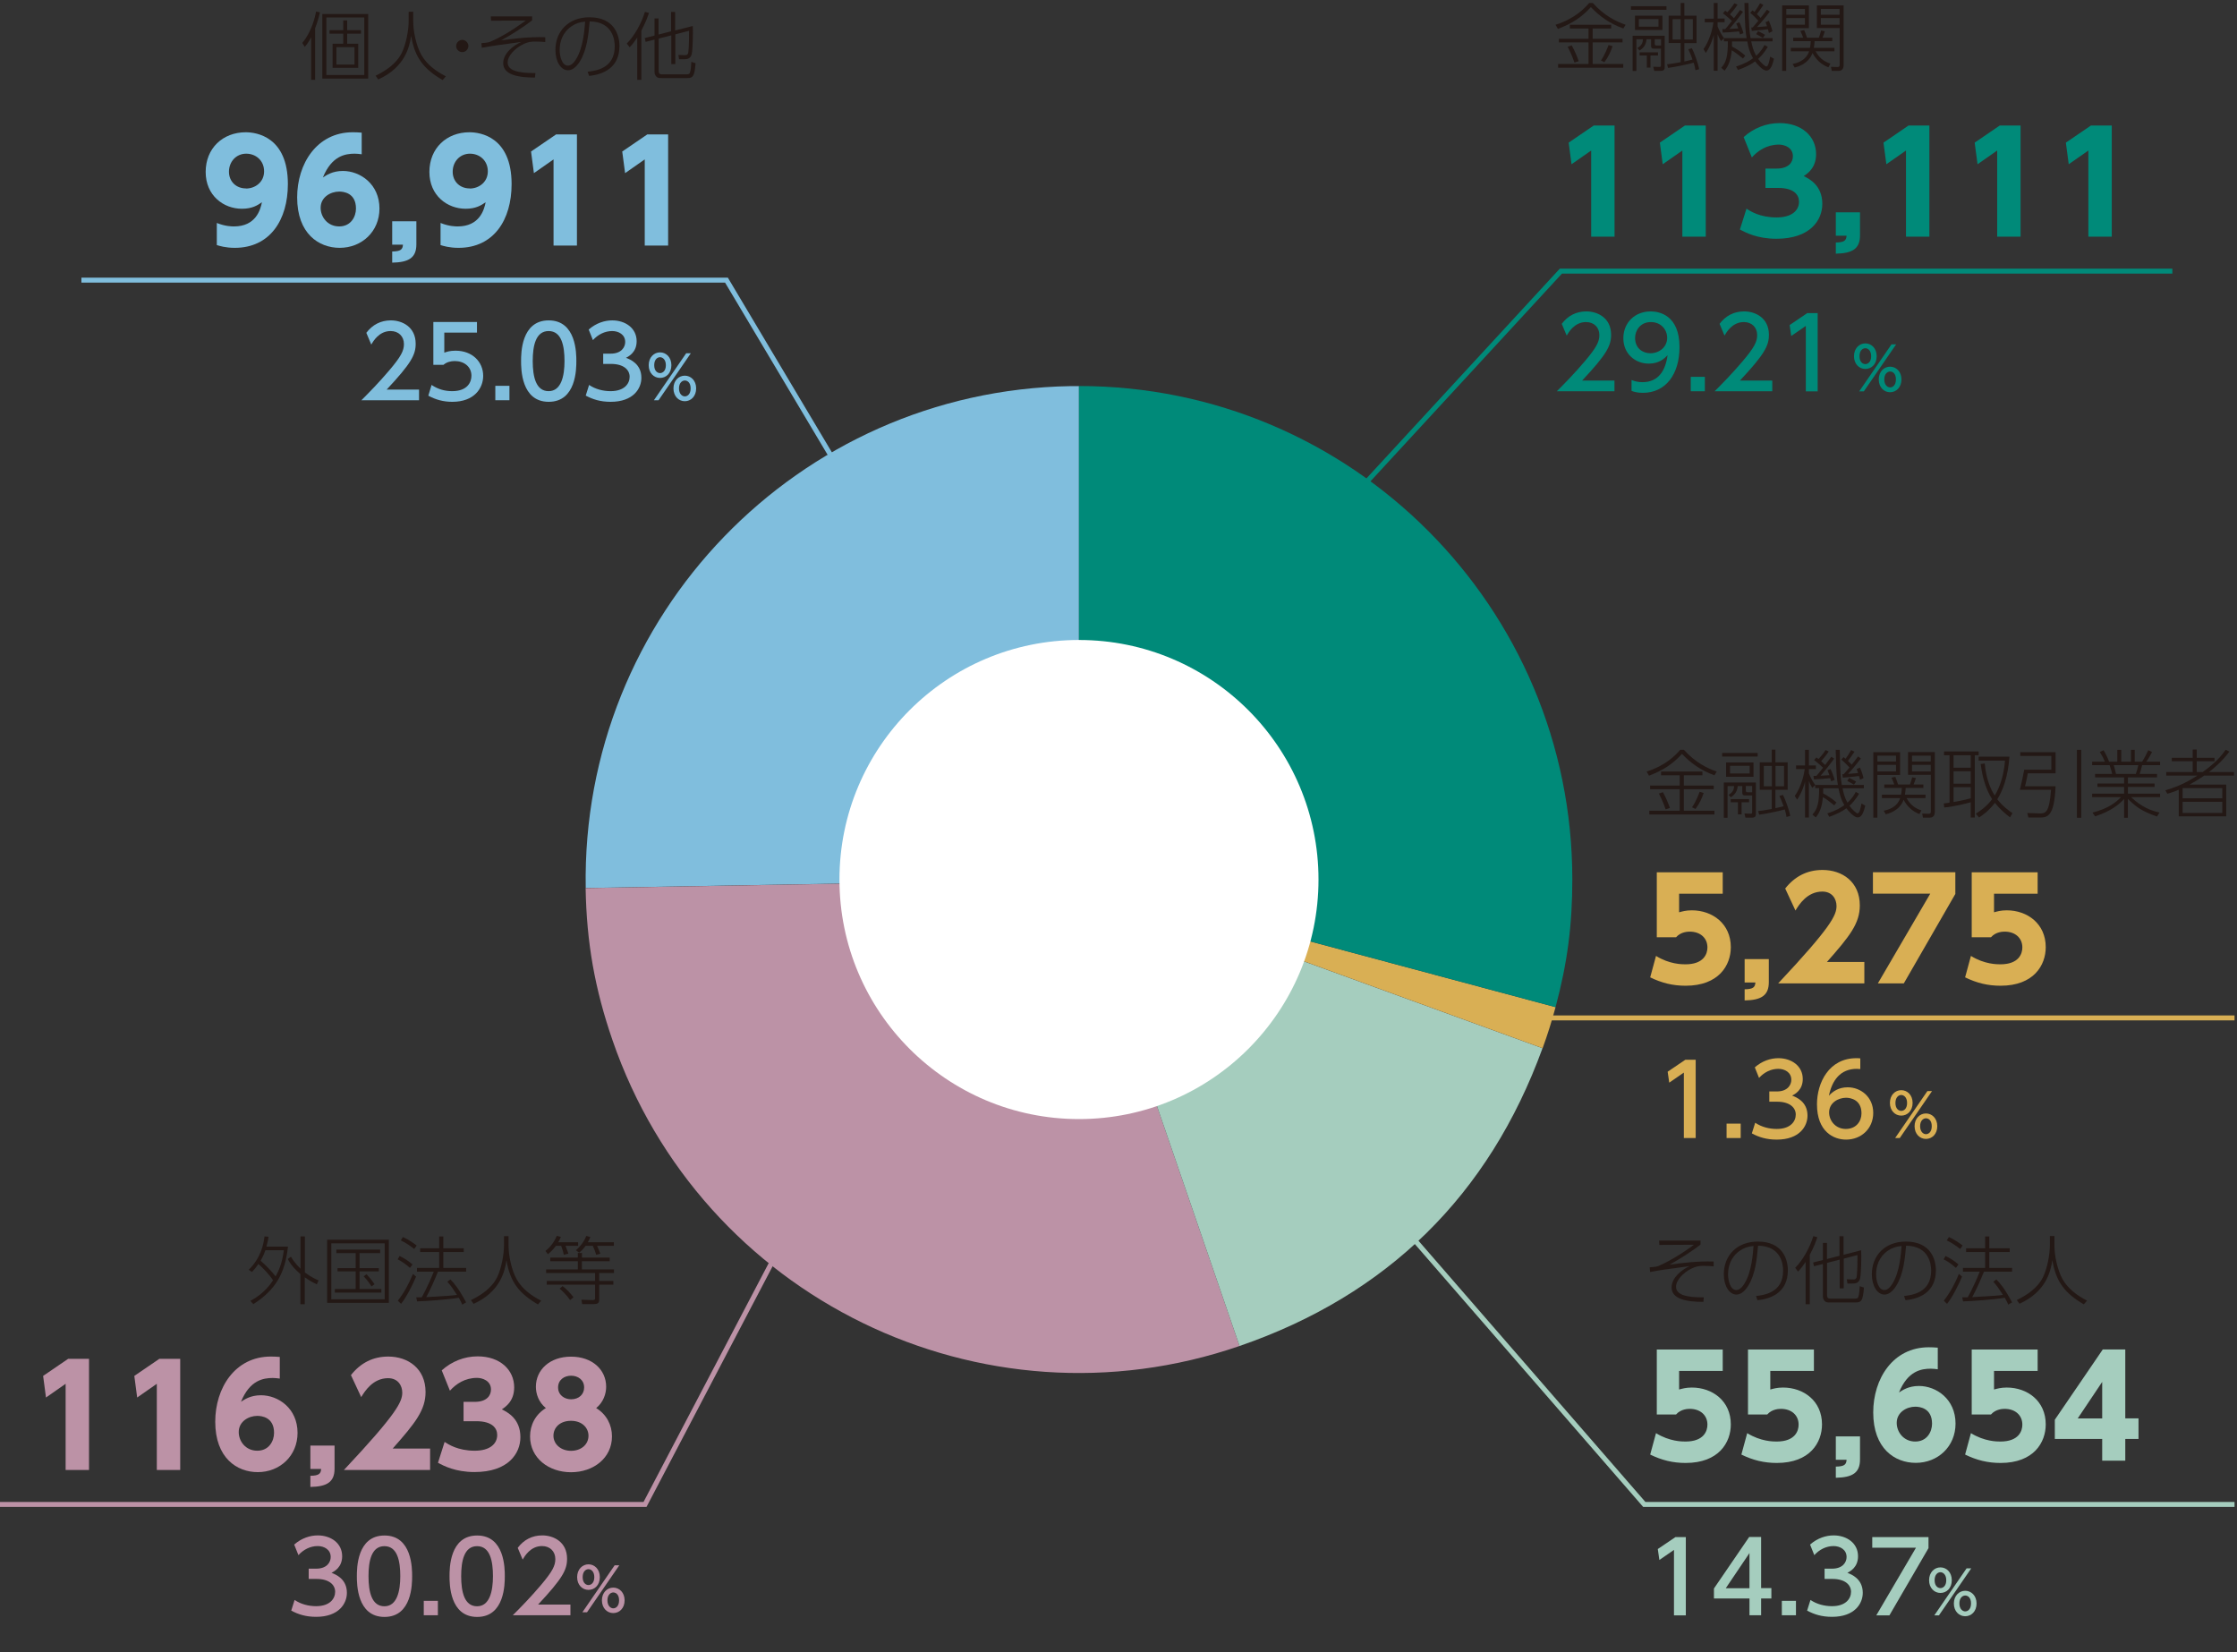
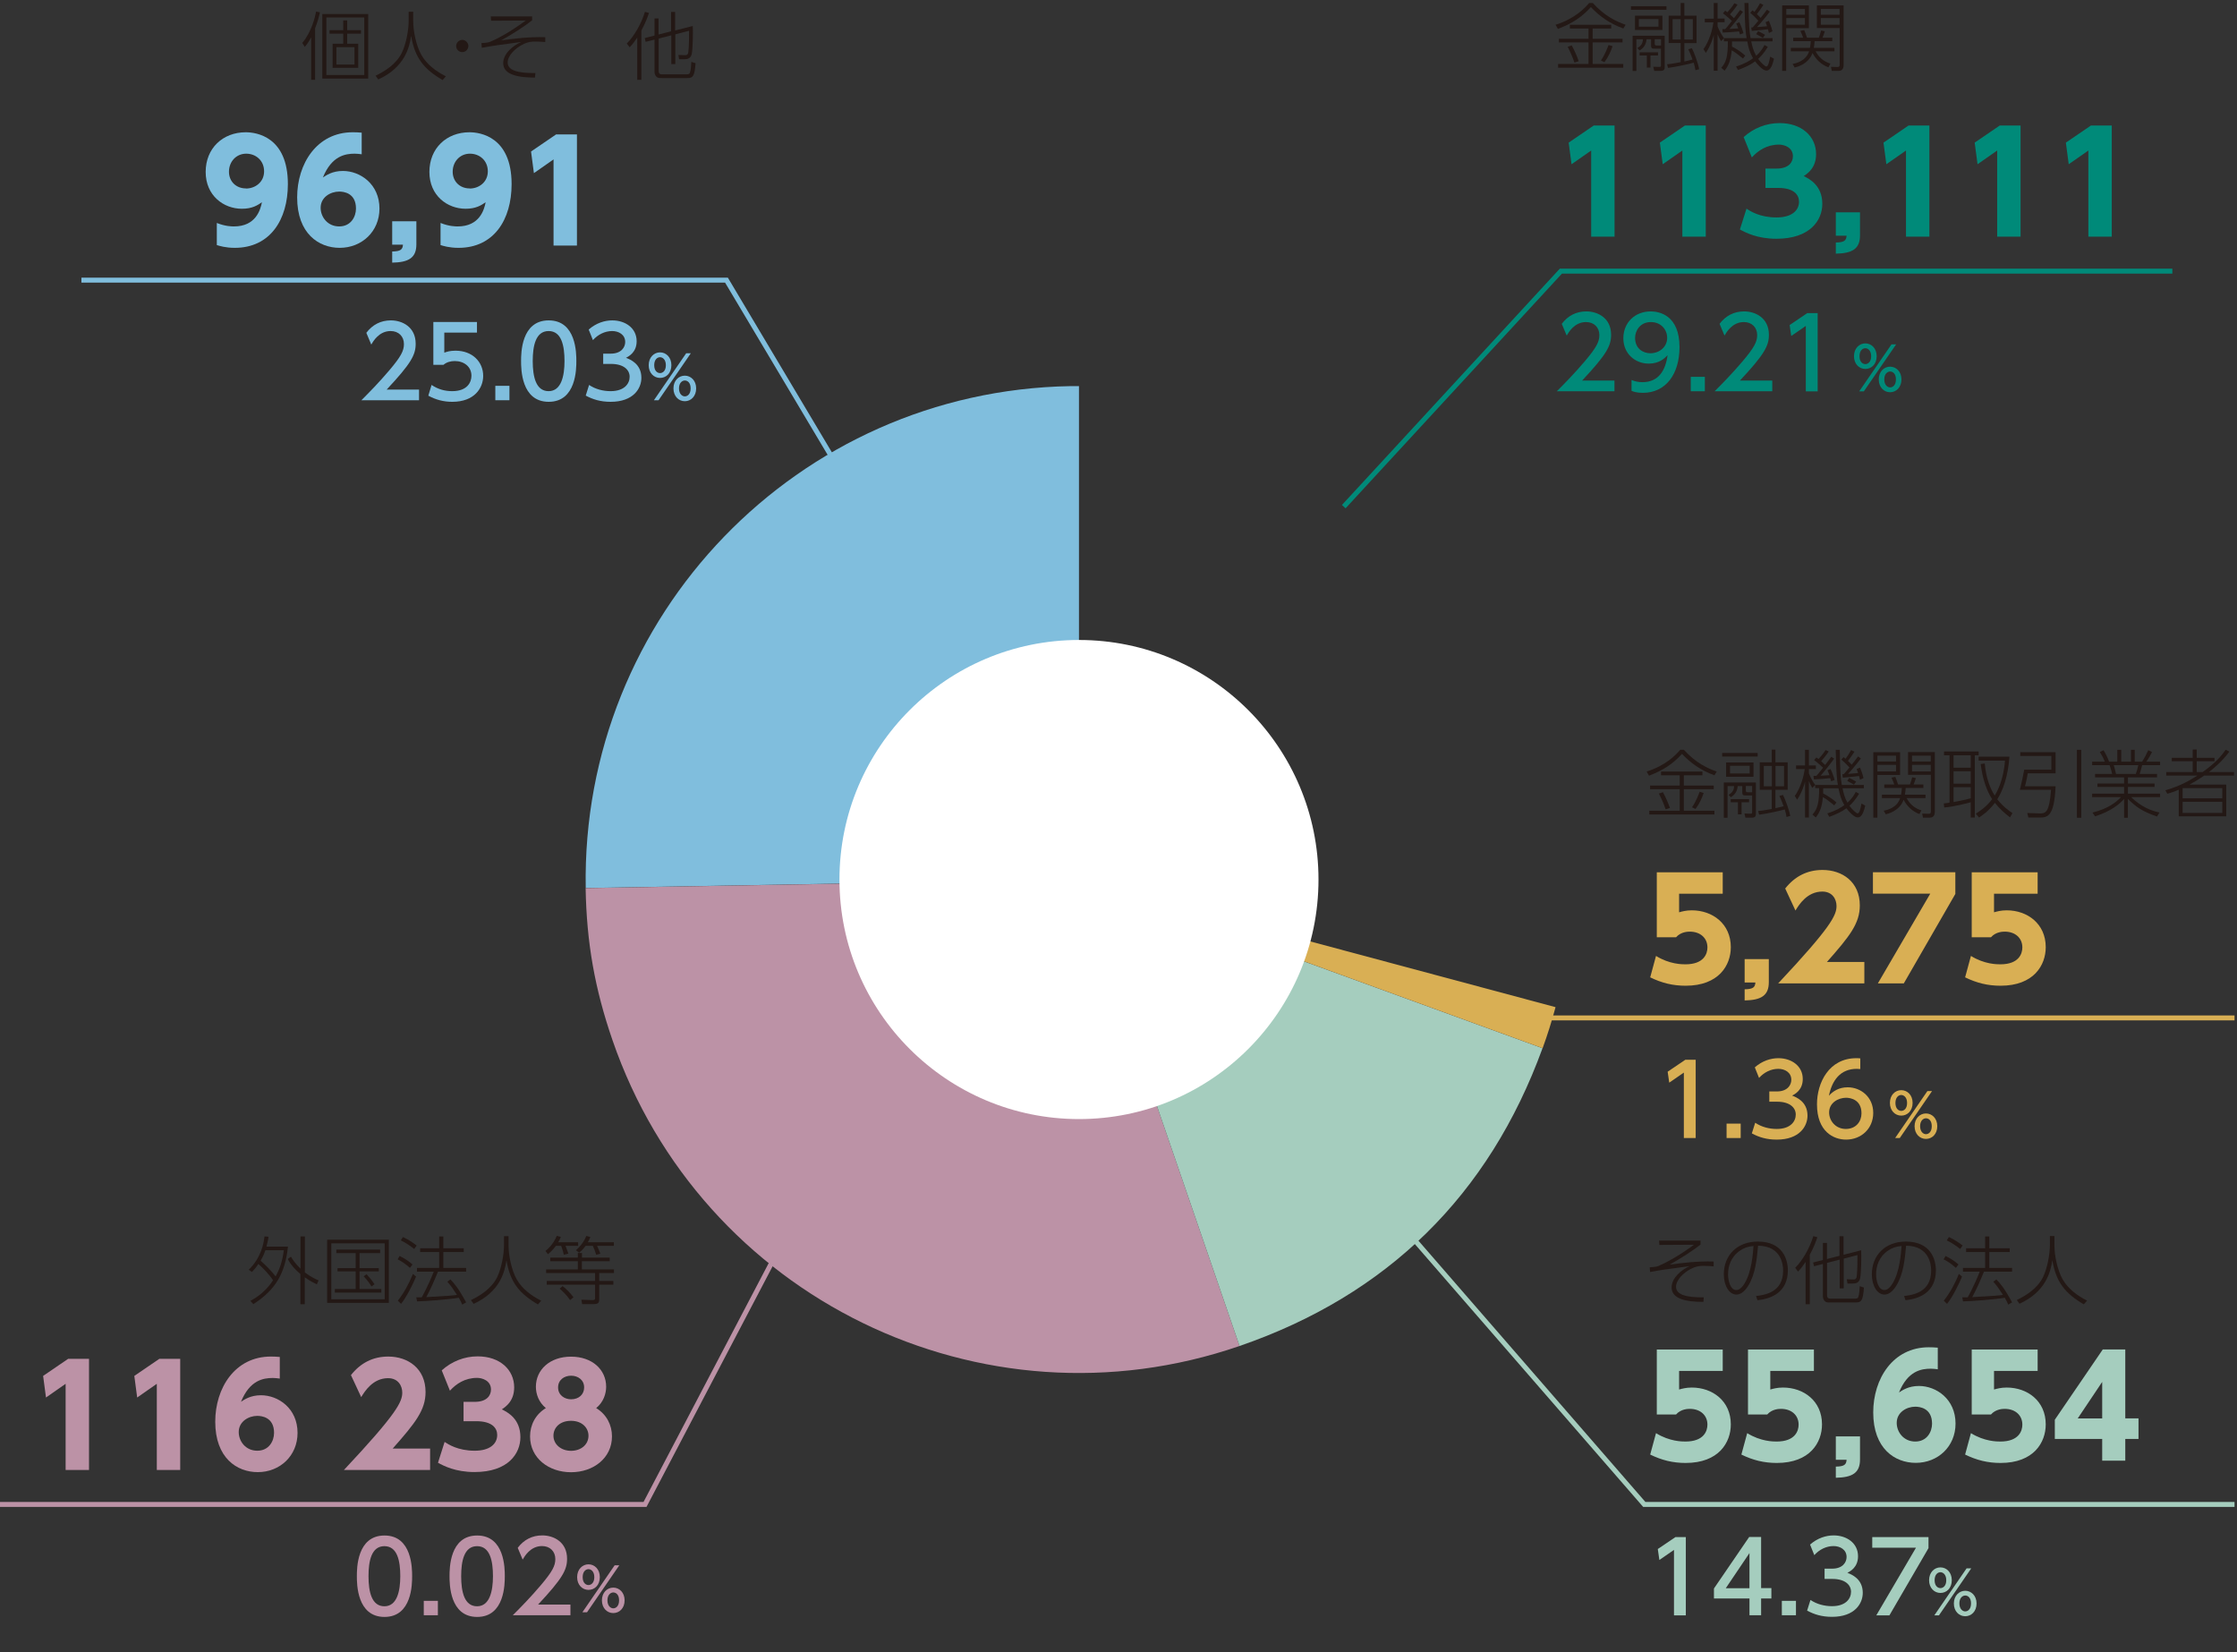
<svg xmlns="http://www.w3.org/2000/svg" id="_レイヤー_2" data-name="レイヤー 2" viewBox="0 0 226.67 167.39">
  <rect x="0" y="0" width="226.67" height="167.39" fill="#333333" stroke="none" />
  <defs>
    <style>
      .cls-1 {
        fill: #80bedd;
      }

      .cls-1, .cls-2, .cls-3, .cls-4, .cls-5, .cls-6, .cls-7 {
        stroke-width: 0px;
      }

      .cls-2 {
        fill: #231815;
      }

      .cls-3 {
        fill: #d9af54;
      }

      .cls-4 {
        fill: #bc92a6;
      }

      .cls-5 {
        fill: #a5cdbe;
      }

      .cls-6 {
        fill: #fff;
      }

      .cls-7 {
        fill: #008a79;
      }

      .cls-8 {
        stroke: #008a79;
      }

      .cls-8, .cls-9, .cls-10, .cls-11, .cls-12 {
        fill: none;
        stroke-miterlimit: 10;
        stroke-width: .5px;
      }

      .cls-9 {
        stroke: #d9af54;
      }

      .cls-10 {
        stroke: #80bedd;
      }

      .cls-11 {
        stroke: #a5cdbe;
      }

      .cls-12 {
        stroke: #bc92a6;
      }
    </style>
  </defs>
  <g id="_レイヤー_1-2" data-name="レイヤー 1">
    <g>
      <g>
        <path class="cls-1" d="M109.33,89.1l-49.98.87c-.48-27.6,21.5-50.37,49.11-50.85.03,0,.84,0,.87,0v49.99Z" />
        <path class="cls-4" d="M109.33,89.1l16.27,47.27c-26.1,8.99-54.55-4.89-63.54-30.99-1.8-5.22-2.62-9.88-2.72-15.4l49.98-.87Z" />
        <path class="cls-5" d="M109.33,89.1l46.97,17.1c-5.42,14.89-15.72,25.01-30.7,30.17l-16.27-47.27Z" />
        <path class="cls-3" d="M109.33,89.1l48.29,12.94c-.39,1.44-.8,2.76-1.31,4.16l-46.97-17.1Z" />
-         <path class="cls-7" d="M109.33,89.1v-49.99c27.61,0,49.99,22.38,49.99,49.99,0,4.64-.5,8.46-1.7,12.94l-48.29-12.94Z" />
      </g>
      <g>
        <path class="cls-1" d="M21.97,22.59c.87.35,1.54.35,1.74.35,2.2,0,2.68-1.67,2.83-2.45-.45.31-.98.66-2.03.66-1.85,0-3.67-1.33-3.67-3.73s1.74-4.02,4.06-4.02c1.08,0,4.27.45,4.27,5.25,0,3.63-1.81,6.46-5.38,6.46-.94,0-1.56-.2-1.82-.28v-2.24ZM24.93,19.1c.92,0,1.83-.64,1.83-1.74s-.84-1.79-1.81-1.79c-1.02,0-1.75.81-1.75,1.83,0,.97.71,1.69,1.72,1.69Z" />
        <path class="cls-1" d="M36.64,15.63c-.25-.03-.42-.06-.7-.06-.94,0-2.33.21-3.22,2.41.32-.21.95-.66,2.02-.66,1.76,0,3.71,1.33,3.71,3.81,0,2.33-1.79,3.98-4.03,3.98-2.12,0-4.31-1.44-4.31-5.11,0-3.4,1.99-6.6,5.63-6.6.25,0,.6.01.91.04v2.19ZM34.37,19.41c-.88,0-1.88.57-1.88,1.64,0,.92.69,1.89,1.88,1.89s1.7-.99,1.7-1.81c0-1.6-1.27-1.72-1.7-1.72Z" />
        <path class="cls-1" d="M42.19,22.42v2.34c0,1.36-.78,1.82-2.45,1.85v-1.13c.88-.01,1.06-.22,1.09-.69h-1.09v-2.37h2.45Z" />
        <path class="cls-1" d="M44.64,22.59c.87.35,1.54.35,1.74.35,2.2,0,2.68-1.67,2.83-2.45-.45.31-.98.66-2.03.66-1.85,0-3.67-1.33-3.67-3.73s1.74-4.02,4.06-4.02c1.08,0,4.27.45,4.27,5.25,0,3.63-1.81,6.46-5.38,6.46-.94,0-1.56-.2-1.82-.28v-2.24ZM47.6,19.1c.92,0,1.83-.64,1.83-1.74s-.84-1.79-1.81-1.79c-1.02,0-1.75.81-1.75,1.83,0,.97.71,1.69,1.72,1.69Z" />
        <path class="cls-1" d="M56.36,13.62h2.1v11.26h-2.37v-8.73l-1.99,1.39-.29-2.19,2.55-1.74Z" />
-         <path class="cls-1" d="M65.6,13.62h2.1v11.26h-2.37v-8.73l-1.99,1.39-.29-2.19,2.55-1.74Z" />
      </g>
      <g>
        <path class="cls-1" d="M42.46,39.47v1.08h-5.84c.87-.87,1.79-1.81,2.81-3.01,1.21-1.42,1.5-2.01,1.5-2.68,0-.78-.54-1.32-1.35-1.32-1.18,0-1.77,1.05-1.96,1.37l-.5-1.19c.62-.82,1.46-1.26,2.49-1.26,1.13,0,2.51.65,2.51,2.37,0,1.13-.47,2-2.94,4.64h3.28Z" />
        <path class="cls-1" d="M48.33,33.7h-3.31v2.03c.25-.09.57-.2,1.14-.2,1.7,0,2.8,1.13,2.8,2.55,0,1.25-.9,2.63-3.13,2.63-.88,0-1.65-.2-2.43-.62l.33-1.09c.64.43,1.32.63,2.09.63,1.53,0,1.95-.9,1.95-1.56,0-.93-.76-1.49-1.69-1.49-.41,0-.83.11-1.14.38h-1.03v-4.34h4.42v1.08Z" />
        <path class="cls-1" d="M51.62,39.09v1.46h-1.43v-1.46h1.43Z" />
        <path class="cls-1" d="M52.8,36.58c0-.77,0-4.12,2.8-4.12s2.8,3.36,2.8,4.12,0,4.13-2.8,4.13-2.8-3.36-2.8-4.13ZM57.2,36.58c0-1.53-.29-3.04-1.61-3.04s-1.61,1.52-1.61,3.04c0,1.61.33,3.05,1.61,3.05s1.61-1.54,1.61-3.05Z" />
        <path class="cls-1" d="M59.69,39c.64.43,1.41.63,2.18.63,1.42,0,1.93-.78,1.93-1.46s-.58-1.3-1.89-1.3h-.79v-1.04h.76c1.08,0,1.47-.65,1.47-1.18,0-.76-.67-1.11-1.32-1.11-.75,0-1.45.36-1.95.92l-.43-1.07c.76-.67,1.63-.93,2.39-.93,1.31,0,2.47.77,2.47,2.11,0,1.12-.79,1.53-1.08,1.68.41.16,1.56.6,1.56,2.03,0,1.07-.8,2.43-3.12,2.43-1.04,0-1.81-.25-2.52-.63l.34-1.08Z" />
      </g>
      <path class="cls-1" d="M66.88,35.7c.61,0,1.15.49,1.15,1.3s-.53,1.29-1.15,1.29-1.15-.5-1.15-1.29.53-1.3,1.15-1.3ZM69.53,35.79h.47l-3.27,4.76h-.47l3.27-4.76ZM66.88,37.8c.25,0,.59-.2.59-.8s-.35-.81-.59-.81c-.26,0-.59.22-.59.81s.33.8.59.8ZM69.39,38.06c.61,0,1.15.49,1.15,1.29s-.53,1.3-1.15,1.3-1.15-.5-1.15-1.3.54-1.29,1.15-1.29ZM69.39,40.16c.25,0,.59-.2.59-.81s-.34-.8-.59-.8-.59.22-.59.8.34.81.59.81Z" />
      <g>
        <path class="cls-2" d="M31.94,8.09h-.41V3.78c-.27.51-.44.72-.65.97l-.25-.4c.97-1.16,1.3-2.67,1.4-3.18l.39.08c-.14.61-.25.98-.49,1.61v5.22ZM37.31,7.96h-4.65V1.42h4.65v6.54ZM36.91,1.77h-3.84v5.83h3.84V1.77ZM35.18,3.06h1.4v.35h-1.4v1.02h1.12v2.44h-2.6v-2.44h1.08v-1.02h-1.39v-.35h1.39v-.99h.4v.99ZM35.92,4.78h-1.83v1.76h1.83v-1.76Z" />
        <path class="cls-2" d="M41.87,1.2v.92c0,1.05.3,2.51.83,3.45.56.98,1.5,1.67,2.48,2.16l-.33.38c-1.86-1.09-2.82-2.22-3.19-4.48-.17,1.19-.67,3.21-3.33,4.42l-.27-.38c.91-.44,2.09-1.16,2.66-2.33.44-.91.69-2.32.69-3.22v-.93h.46Z" />
        <path class="cls-2" d="M47.46,4.66c0,.33-.27.62-.62.62s-.62-.28-.62-.62.3-.62.62-.62.62.28.62.62Z" />
        <path class="cls-2" d="M53.92,1.65v.41c-.74.59-2.09,1.46-3.14,2.03,1.28-.18,2.86-.37,4.47-.32v.49c-.24-.02-.59-.05-1.01-.05-.3,0-.72,0-1.34.33-.67.35-1.46,1.08-1.46,1.79,0,.8,1.01,1.09,2.81,1.07l-.04.46c-1.73,0-3.22-.29-3.22-1.46,0-.98,1-1.79,1.83-2.15-2.55.34-2.83.38-4,.59l-.04-.47c.68-.05.78-.09.94-.16.74-.31,1.99-.98,3.55-2.13l-3.51.02-.03-.44h4.21Z" />
-         <path class="cls-2" d="M59.53,7.27c.86-.1,2.76-.34,2.76-2.58,0-.51-.13-2.5-2.54-2.52-.12,1.31-.26,2.89-1.01,4.08-.41.65-.83.87-1.18.87-.73,0-1.28-.89-1.28-2.05,0-1.92,1.34-3.32,3.45-3.32,2.52,0,3.04,1.82,3.04,2.91,0,2.22-1.66,2.89-3.08,3.03l-.15-.44ZM57.9,2.67c-.92.64-1.19,1.58-1.19,2.4,0,.62.23,1.58.83,1.58.24,0,.51-.14.83-.65.74-1.19.86-3.04.92-3.81-.53.04-.96.18-1.39.48Z" />
        <path class="cls-2" d="M64.99,8.09h-.42V3.81c-.18.27-.46.67-.77.98l-.29-.38c.72-.71,1.46-1.96,1.84-3.21l.41.11c-.13.39-.34.98-.77,1.78v4.99ZM68,3.19v-1.98h.41v1.88l1.79-.46c.03.61,0,2.42-.11,2.85-.08.33-.28.52-.72.52h-.56l-.07-.43.68.02c.08,0,.27,0,.32-.26.01-.07.1-.79.08-2.21l-1.39.36v3.01h-.41v-2.91l-1.28.33v3.26c0,.14,0,.36.32.36h2.51c.13,0,.28,0,.34-.17.1-.26.13-.79.14-1.09l.43.13c-.1,1.28-.24,1.51-.82,1.51h-2.61c-.26,0-.42,0-.56-.16-.07-.08-.17-.25-.17-.46v-3.28l-.9.23-.09-.38.99-.26v-1.73h.41v1.63l1.28-.33Z" />
      </g>
      <polyline class="cls-10" points="8.25 28.38 73.61 28.38 85.92 49.05" />
      <g>
        <path class="cls-7" d="M161.5,12.72h2.1v11.26h-2.37v-8.73l-1.99,1.39-.29-2.19,2.55-1.74Z" />
        <path class="cls-7" d="M170.74,12.72h2.1v11.26h-2.37v-8.73l-1.99,1.39-.29-2.19,2.55-1.74Z" />
        <path class="cls-7" d="M176.98,21.15c.34.22,1.32.88,3.03.88,1.49,0,2.28-.66,2.28-1.6,0-.67-.49-1.39-2.11-1.39h-1.29v-1.96h1.13c1.22,0,1.65-.64,1.65-1.25,0-.92-.91-1.18-1.41-1.18-1.22,0-2.12.6-2.75,1.3l-.83-2.06c.99-.9,2.28-1.42,3.64-1.42,2.27,0,3.7,1.37,3.7,3.14,0,1.39-.85,1.96-1.25,2.23.62.31,1.88.97,1.88,2.82,0,1.64-1.22,3.53-4.65,3.53-1.93,0-3.11-.62-3.7-.94l.67-2.12Z" />
        <path class="cls-7" d="M188.47,21.51v2.34c0,1.36-.78,1.82-2.45,1.85v-1.13c.88-.01,1.06-.22,1.09-.69h-1.09v-2.37h2.45Z" />
        <path class="cls-7" d="M193.4,12.72h2.1v11.26h-2.37v-8.73l-1.99,1.39-.29-2.19,2.55-1.74Z" />
        <path class="cls-7" d="M202.64,12.72h2.1v11.26h-2.37v-8.73l-1.99,1.39-.29-2.19,2.55-1.74Z" />
        <path class="cls-7" d="M211.88,12.72h2.1v11.26h-2.37v-8.73l-1.99,1.39-.29-2.19,2.55-1.74Z" />
      </g>
      <g>
        <path class="cls-7" d="M163.59,38.56v1.08h-5.84c.87-.87,1.79-1.81,2.81-3.01,1.21-1.42,1.5-2.01,1.5-2.68,0-.78-.54-1.32-1.35-1.32-1.18,0-1.77,1.05-1.96,1.37l-.5-1.19c.62-.82,1.46-1.26,2.49-1.26,1.13,0,2.51.65,2.51,2.37,0,1.13-.47,2-2.94,4.64h3.28Z" />
        <path class="cls-7" d="M165.32,38.5c.36.15.72.22,1.11.22,1.63,0,2.34-1.2,2.54-2.73-.28.29-.82.85-1.9.85-1.37,0-2.58-.99-2.58-2.57s1.17-2.72,2.77-2.72c.87,0,2.92.38,2.92,3.62,0,2.72-1.38,4.63-3.71,4.63-.64,0-.98-.13-1.15-.2v-1.1ZM167.24,35.79c.88,0,1.69-.62,1.69-1.56,0-.85-.64-1.6-1.65-1.6-1.11,0-1.6.9-1.6,1.6,0,1.08.79,1.56,1.56,1.56Z" />
        <path class="cls-7" d="M172.75,38.18v1.46h-1.43v-1.46h1.43Z" />
        <path class="cls-7" d="M179.58,38.56v1.08h-5.84c.87-.87,1.79-1.81,2.81-3.01,1.21-1.42,1.5-2.01,1.5-2.68,0-.78-.54-1.32-1.35-1.32-1.18,0-1.77,1.05-1.96,1.37l-.5-1.19c.62-.82,1.46-1.26,2.49-1.26,1.13,0,2.51.65,2.51,2.37,0,1.13-.47,2-2.94,4.64h3.28Z" />
        <path class="cls-7" d="M183.13,31.72h1.05v7.93h-1.2v-6.63l-1.48,1.02-.16-1.11,1.79-1.21Z" />
      </g>
      <path class="cls-7" d="M189.01,34.79c.61,0,1.15.49,1.15,1.3s-.53,1.29-1.15,1.29-1.15-.5-1.15-1.29.53-1.3,1.15-1.3ZM191.66,34.89h.47l-3.27,4.76h-.47l3.27-4.76ZM189.01,36.89c.25,0,.59-.2.59-.8s-.35-.81-.59-.81c-.26,0-.59.22-.59.81s.33.8.59.8ZM191.52,37.15c.61,0,1.15.49,1.15,1.29s-.53,1.3-1.15,1.3-1.15-.5-1.15-1.3.54-1.29,1.15-1.29ZM191.52,39.25c.25,0,.59-.2.59-.81s-.34-.8-.59-.8-.59.22-.59.8.34.81.59.81Z" />
      <g>
        <path class="cls-2" d="M157.62,2.51c1.97-.62,2.97-1.7,3.41-2.21h.36c1.19,1.32,2.39,1.88,3.33,2.21l-.23.38c-1.48-.54-2.47-1.31-3.29-2.17-.95,1.05-1.93,1.67-3.34,2.21l-.24-.42ZM160.96,3.93v-1.04h-1.89v-.38h4.19v.38h-1.88v1.04h3.03v.37h-3.03v2.18h3.1v.38h-6.6v-.38h3.08v-2.18h-3v-.37h3ZM159.53,6.33c-.17-.51-.34-.91-.68-1.59l.41-.14c.32.59.51,1.03.71,1.6l-.44.14ZM162.22,6.13c.41-.6.66-1.28.77-1.57l.41.12c-.17.5-.42,1.08-.83,1.62l-.35-.17Z" />
        <path class="cls-2" d="M168.86.63v.36h-3.6v-.36h3.6ZM168.68,3.62v3.16c0,.15,0,.4-.38.4h-.68l-.1-.42.64.02c.13,0,.14-.08.14-.17v-1.68h-.68c-.19,0-.32-.02-.32-.31v-.64h-.46c-.05.54-.29.88-.7,1.13l-.23-.24c.41-.23.56-.53.56-.89h-.66v3.21h-.38v-3.57h3.24ZM168.45,1.59v1.45h-2.78v-1.45h2.78ZM168.05,1.93h-1.99v.77h1.99v-.77ZM168.01,5.62h-.77v1.23h-.37v-1.23h-.73v-.32h1.86v.32ZM168.31,3.97h-.64v.44c0,.1,0,.2.2.2h.44v-.64ZM171.44,4.89c.23.45.62,1.49.73,2.12l-.38.1c-.03-.2-.05-.36-.17-.76-.5.14-1.7.41-2.6.53l-.1-.37c.27-.02.49-.04,1.38-.21v-1.94h-1.22V1.59h1.22V.3h.37v1.29h1.24v2.78h-1.24v1.86c.23-.05.59-.13.83-.2-.2-.55-.32-.82-.43-1.04l.36-.1ZM170.3,1.94h-.82v2.06h.82V1.94ZM171.53,1.94h-.86v2.06h.86V1.94Z" />
        <path class="cls-2" d="M176.6,5.92c-.43-.35-.77-.62-1.13-.82-.09,1.13-.41,1.67-.72,2.06l-.34-.29c.52-.56.67-1.22.67-2.68h-.4v-.32l-.29.3c-.2-.32-.26-.46-.35-.71v3.71h-.39v-3.63c-.06.23-.28,1.04-.8,1.82l-.24-.38c.33-.45.83-1.43,1.01-2.72h-.88v-.37h.91V.3h.39v1.58h.71v.37h-.71v.43c.19.47.44.92.65,1.18h2.29c-.1-.57-.17-1.13-.22-3.56h.41c.04,2.36.09,2.91.21,3.56h2.23v.33h-2.16c.1.5.21.95.5,1.46.51-.45.74-.89.84-1.09l.34.19c-.38.62-.69.95-.98,1.22.33.45.72.77.83.77.2,0,.3-.55.39-1l.38.21c-.21.95-.47,1.2-.77,1.2-.34,0-.88-.58-1.14-.93-.44.33-.95.58-1.73.87l-.2-.35c.92-.29,1.4-.6,1.72-.84-.35-.61-.47-1.08-.58-1.7h-1.55c0,.22,0,.33,0,.52.26.12.92.51,1.34.92l-.23.3ZM176.24,2.25c.15.28.35.83.42,1.11l-.35.13c-.06-.2-.07-.23-.1-.31-.71.07-.95.09-1.65.12l-.04-.35c.15,0,.2,0,.29,0,.15-.17.28-.32.68-.83-.13-.12-.56-.52-.91-.77l.23-.27c.1.07.11.08.22.16.13-.14.5-.56.71-.91l.32.14c-.22.35-.6.81-.77.99.25.23.33.3.41.38.1-.14.53-.71.62-.83l.29.19c-.33.47-1.1,1.43-1.37,1.73.08,0,.8-.05.89-.05-.11-.29-.14-.38-.2-.5l.32-.13ZM179.24,2.11c.08.19.26.63.36,1.06l-.36.17c-.05-.22-.07-.27-.1-.38-.17.02-.82.11-1.64.17l-.05-.35c.08,0,.09,0,.14,0,.19-.2.48-.56.58-.68-.15-.17-.46-.5-.82-.8l.22-.25c.09.06.11.08.21.16.19-.26.38-.54.56-.88l.34.17c-.24.38-.56.8-.66.93.08.07.1.1.38.38.35-.43.46-.59.64-.83l.29.2c-.34.47-1.08,1.34-1.3,1.56.2-.01.29-.01,1.02-.08-.08-.22-.11-.3-.15-.41l.34-.14ZM178.63,3.84c-.12-.07-.49-.29-.68-.38l.19-.31c.41.21.46.23.71.38l-.22.3Z" />
        <path class="cls-2" d="M183.29.55v2.3h-2.3v4.33h-.41V.55h2.71ZM182.89.9h-1.89v.59h1.89v-.59ZM182.89,1.83h-1.89v.67h1.89v-.67ZM185.27,6.82c-.71-.26-1.27-.79-1.61-1.45-.41,1.13-1.56,1.41-1.81,1.47l-.21-.36c.3-.06,1.34-.27,1.67-1.28h-1.85v-.35h1.94c.04-.23.07-.44.08-.68h-1.78v-.35h1.01c-.05-.16-.15-.41-.28-.69l.39-.08c.04.11.2.5.28.77h1.2c.09-.23.14-.41.23-.73l.37.08c-.04.17-.13.42-.23.65h.99v.35h-1.79c-.01.24-.04.44-.08.68h2.09v.35h-1.91c.45.83,1.07,1.11,1.5,1.24l-.2.38ZM186.81.55v6.05c0,.24-.08.58-.51.58h-.69l-.08-.41.65.02c.2,0,.23-.08.23-.27v-3.68h-2.31V.55h2.73ZM186.4.9h-1.9v.59h1.9v-.59ZM186.4,1.83h-1.9v.67h1.9v-.67Z" />
      </g>
      <polyline class="cls-8" points="220.12 27.47 158.16 27.47 136.16 51.33" />
      <g>
        <path class="cls-3" d="M174.57,90.55h-4.43v1.88c.29-.08.69-.2,1.29-.2,2.09,0,3.95,1.36,3.95,3.73,0,1.83-1.21,3.91-4.58,3.91-1.3,0-2.42-.28-3.59-.85l.59-2.17c1.37.85,2.65.85,2.98.85,1.89,0,2.23-1.09,2.23-1.71,0-.97-.74-1.6-1.78-1.6-.17,0-.9,0-1.4.57h-1.95v-6.58h6.68v2.17Z" />
        <path class="cls-3" d="M179.23,97.17v2.34c0,1.36-.78,1.82-2.45,1.85v-1.13c.88-.01,1.06-.22,1.09-.69h-1.09v-2.37h2.45Z" />
        <path class="cls-3" d="M188.91,97.46v2.17h-8.73c5.38-5.73,5.91-6.91,5.91-7.84,0-.69-.42-1.46-1.44-1.46-1.54,0-2.37,1.34-2.72,1.92l-1.04-2.23c.97-1.23,2.23-1.88,3.78-1.88,2,0,3.78,1.2,3.78,3.59,0,1.83-1.02,3.12-3.33,5.73h3.78Z" />
        <path class="cls-3" d="M198.13,88.37v2.2l-5.22,9.06h-2.63l5.31-9.09h-5.81v-2.17h8.36Z" />
        <path class="cls-3" d="M206.48,90.55h-4.43v1.88c.29-.08.69-.2,1.29-.2,2.09,0,3.95,1.36,3.95,3.73,0,1.83-1.21,3.91-4.58,3.91-1.3,0-2.42-.28-3.59-.85l.59-2.17c1.37.85,2.65.85,2.98.85,1.89,0,2.23-1.09,2.23-1.71,0-.97-.74-1.6-1.78-1.6-.17,0-.9,0-1.4.57h-1.95v-6.58h6.68v2.17Z" />
      </g>
      <g>
        <path class="cls-3" d="M170.77,107.37h1.05v7.93h-1.2v-6.63l-1.48,1.02-.16-1.11,1.79-1.21Z" />
        <path class="cls-3" d="M176.38,113.84v1.46h-1.43v-1.46h1.43Z" />
        <path class="cls-3" d="M177.85,113.75c.64.43,1.41.63,2.18.63,1.42,0,1.93-.78,1.93-1.46s-.58-1.3-1.89-1.3h-.79v-1.04h.76c1.08,0,1.47-.65,1.47-1.18,0-.76-.67-1.11-1.32-1.11-.75,0-1.45.36-1.95.92l-.43-1.07c.76-.67,1.63-.93,2.39-.93,1.31,0,2.47.77,2.47,2.11,0,1.12-.79,1.53-1.08,1.68.41.16,1.56.6,1.56,2.03,0,1.07-.8,2.43-3.12,2.43-1.04,0-1.81-.25-2.52-.63l.34-1.08Z" />
        <path class="cls-3" d="M188.5,108.31c-.23,0-.25-.02-.35-.02-1.68,0-2.51,1.17-2.83,2.72.4-.44,1-.85,1.9-.85,1.33,0,2.59.98,2.59,2.59s-1.23,2.71-2.75,2.71c-1.27,0-2.95-.81-2.95-3.58,0-2.19,1.22-4.67,3.99-4.67.14,0,.23,0,.4.02v1.08ZM187.06,111.22c-.77,0-1.72.49-1.72,1.49,0,.83.65,1.67,1.69,1.67s1.59-.76,1.59-1.58c0-1.4-1.13-1.58-1.56-1.58Z" />
      </g>
      <path class="cls-3" d="M192.65,110.45c.61,0,1.15.49,1.15,1.29s-.53,1.29-1.15,1.29-1.15-.5-1.15-1.29.53-1.29,1.15-1.29ZM195.3,110.54h.47l-3.27,4.76h-.47l3.27-4.76ZM192.65,112.55c.25,0,.59-.2.59-.8s-.35-.81-.59-.81c-.26,0-.59.22-.59.81s.33.8.59.8ZM195.15,112.81c.61,0,1.15.49,1.15,1.29s-.53,1.29-1.15,1.29-1.15-.5-1.15-1.29.54-1.29,1.15-1.29ZM195.15,114.91c.25,0,.59-.2.59-.81s-.34-.8-.59-.8-.59.22-.59.8.34.81.59.81Z" />
      <g>
        <path class="cls-2" d="M166.85,78.17c1.97-.62,2.97-1.7,3.41-2.21h.36c1.19,1.32,2.39,1.88,3.33,2.21l-.23.38c-1.48-.54-2.47-1.31-3.29-2.17-.95,1.05-1.93,1.67-3.34,2.21l-.24-.42ZM170.2,79.59v-1.04h-1.89v-.38h4.19v.38h-1.88v1.04h3.03v.37h-3.03v2.18h3.1v.38h-6.6v-.38h3.08v-2.18h-3v-.37h3ZM168.77,81.99c-.17-.51-.34-.91-.68-1.59l.41-.14c.32.59.51,1.03.71,1.6l-.44.14ZM171.45,81.79c.41-.6.66-1.28.77-1.57l.41.12c-.17.5-.42,1.08-.83,1.62l-.35-.17Z" />
        <path class="cls-2" d="M178.1,76.29v.36h-3.6v-.36h3.6ZM177.92,79.28v3.16c0,.15,0,.4-.38.4h-.68l-.1-.42.64.02c.13,0,.14-.08.14-.17v-1.68h-.68c-.19,0-.32-.02-.32-.31v-.64h-.46c-.05.54-.29.88-.7,1.13l-.23-.24c.41-.23.56-.53.56-.89h-.66v3.21h-.38v-3.57h3.24ZM177.68,77.25v1.45h-2.78v-1.45h2.78ZM177.29,77.59h-1.99v.77h1.99v-.77ZM177.24,81.28h-.77v1.23h-.37v-1.23h-.73v-.32h1.86v.32ZM177.54,79.63h-.64v.44c0,.1,0,.2.2.2h.44v-.64ZM180.67,80.55c.23.45.62,1.49.73,2.12l-.38.1c-.03-.2-.05-.36-.17-.76-.5.14-1.7.41-2.6.53l-.1-.37c.27-.02.49-.04,1.38-.21v-1.94h-1.22v-2.78h1.22v-1.29h.37v1.29h1.24v2.78h-1.24v1.86c.23-.05.59-.13.83-.2-.2-.55-.32-.82-.43-1.04l.36-.1ZM179.54,77.6h-.82v2.06h.82v-2.06ZM180.77,77.6h-.86v2.06h.86v-2.06Z" />
        <path class="cls-2" d="M185.84,81.58c-.43-.35-.77-.62-1.13-.82-.09,1.13-.41,1.67-.72,2.06l-.34-.29c.52-.56.68-1.22.68-2.68h-.4v-.32l-.29.3c-.2-.32-.26-.46-.35-.71v3.71h-.39v-3.63c-.06.23-.28,1.04-.8,1.82l-.24-.38c.33-.45.83-1.43,1.01-2.72h-.88v-.37h.91v-1.58h.39v1.58h.71v.37h-.71v.43c.19.47.43.92.65,1.18h2.29c-.1-.57-.17-1.13-.22-3.56h.41c.04,2.36.09,2.91.21,3.56h2.23v.33h-2.16c.1.5.21.95.5,1.46.51-.45.74-.89.84-1.09l.34.19c-.38.62-.69.95-.98,1.22.33.45.72.77.83.77.2,0,.3-.55.39-1l.38.21c-.21.95-.47,1.2-.77,1.2-.34,0-.88-.58-1.14-.93-.44.33-.95.58-1.73.87l-.2-.35c.92-.29,1.4-.6,1.72-.84-.35-.61-.46-1.08-.59-1.7h-1.55c0,.22,0,.33,0,.52.25.12.92.51,1.34.92l-.23.3ZM185.48,77.91c.15.28.35.83.42,1.11l-.35.13c-.06-.2-.07-.23-.1-.31-.71.07-.95.09-1.65.12l-.04-.35c.15,0,.2,0,.29,0,.15-.17.28-.32.68-.83-.13-.12-.56-.52-.91-.77l.23-.27c.1.07.11.08.22.16.13-.14.5-.56.71-.91l.32.14c-.22.35-.6.81-.77.99.25.23.33.3.41.38.1-.14.53-.71.62-.83l.29.19c-.33.47-1.1,1.43-1.37,1.73.08,0,.8-.05.89-.05-.11-.29-.14-.38-.2-.5l.32-.13ZM188.47,77.77c.08.19.26.63.36,1.06l-.36.17c-.05-.22-.07-.27-.1-.38-.17.02-.82.11-1.64.17l-.05-.35c.08,0,.09,0,.14,0,.19-.2.48-.56.58-.68-.15-.17-.46-.5-.82-.8l.22-.25c.09.06.11.08.21.16.19-.26.38-.54.56-.88l.34.17c-.24.38-.56.8-.66.93.08.07.1.1.38.38.34-.43.47-.59.64-.83l.29.2c-.34.47-1.08,1.34-1.3,1.56.2-.01.29-.01,1.02-.08-.08-.22-.11-.3-.15-.41l.34-.14ZM187.86,79.5c-.12-.07-.49-.29-.68-.38l.19-.31c.41.21.46.23.71.38l-.22.3Z" />
        <path class="cls-2" d="M192.53,76.21v2.3h-2.3v4.33h-.41v-6.63h2.71ZM192.12,76.56h-1.89v.59h1.89v-.59ZM192.12,77.49h-1.89v.67h1.89v-.67ZM194.5,82.48c-.71-.26-1.27-.79-1.61-1.45-.41,1.13-1.56,1.41-1.81,1.47l-.21-.36c.3-.06,1.34-.27,1.67-1.28h-1.85v-.35h1.94c.04-.23.07-.44.08-.68h-1.78v-.35h1.01c-.05-.16-.15-.41-.28-.69l.39-.08c.04.11.2.5.28.77h1.2c.09-.23.14-.41.23-.73l.37.08c-.04.17-.13.42-.23.65h.99v.35h-1.79c-.01.24-.04.44-.08.68h2.09v.35h-1.92c.45.83,1.07,1.11,1.5,1.24l-.2.38ZM196.05,76.21v6.05c0,.24-.08.58-.51.58h-.69l-.08-.41.65.02c.2,0,.23-.08.23-.27v-3.68h-2.31v-2.3h2.73ZM195.64,76.56h-1.9v.59h1.9v-.59ZM195.64,77.49h-1.9v.67h1.9v-.67Z" />
        <path class="cls-2" d="M196.96,81.4c.26-.03.39-.04.58-.08v-4.8h-.56v-.38h3.51v.38h-.39v6.31h-.41v-1.55c-.32.1-1.8.47-2.69.53l-.04-.42ZM199.69,76.52h-1.74v1.26h1.74v-1.26ZM199.69,78.14h-1.74v1.26h1.74v-1.26ZM197.95,81.26s1.13-.2,1.74-.38v-1.13h-1.74v1.51ZM200.2,82.44c.41-.26,1.06-.68,1.66-1.47-.56-.85-.98-2.09-1.16-3.56l.41-.06c.13,1.49.55,2.54,1.01,3.25.22-.35.9-1.55,1.04-3.54h-2.67v-.4h3.12c-.13,2-.68,3.47-1.23,4.32.58.74,1.2,1.18,1.54,1.4l-.25.43c-.52-.4-1.04-.84-1.53-1.47-.65.86-1.31,1.29-1.61,1.49l-.32-.39Z" />
        <path class="cls-2" d="M208.29,76.22v2.13h-2.82s-.15.86-.28,1.31h3.1c-.14,3.17-.86,3.17-1.7,3.17h-1.06l-.11-.46,1.19.04c.65.02,1.04-.02,1.22-2.39h-3.16c.11-.41.38-1.66.44-2.04h2.75v-1.39h-3.15v-.38h3.57ZM210.89,75.97v6.88h-.44v-6.88h.44Z" />
        <path class="cls-2" d="M218.54,82.72c-1.52-.54-2.08-.95-2.93-1.78v1.91h-.38v-1.9c-.43.48-1.29,1.23-2.94,1.76l-.26-.38c1.55-.41,2.28-.95,2.89-1.57h-2.93v-.35h3.24v-.68h-2.7v-.35h2.7v-.62h-2.94v-.35h1.73c-.05-.23-.09-.4-.26-.89h-1.77v-.35h1.29c-.18-.44-.35-.73-.51-.98l.38-.18c.25.41.41.76.56,1.16h.83v-1.2h.4v1.2h.99v-1.2h.38v1.2h.75c.21-.33.42-.72.62-1.16l.38.18c-.17.34-.32.62-.58.98h1.4v.35h-1.82c-.07.29-.13.52-.25.89h1.76v.35h-2.95v.62h2.7v.35h-2.7v.68h3.26v.35h-2.94c1.01.98,2.04,1.39,2.88,1.56l-.26.41ZM216.42,78.41c.12-.35.18-.56.25-.89h-2.49c.09.31.14.48.23.89h2Z" />
        <path class="cls-2" d="M225.89,76.16c-.75,1.01-1.53,1.64-2.06,2.06h2.54v.36h-3.03c-.61.43-1.22.77-1.48.91h3.72v3.22h-4.81v-2.7c-.32.14-.53.23-1.16.41l-.2-.35c1.55-.44,2.54-1.05,3.24-1.49h-3.15v-.36h2.68v-1.1h-2.12v-.34h2.12v-.84h.41v.84h1.8v.34h-1.8v1.1h.6c.59-.43,1.61-1.17,2.33-2.26l.38.19ZM225.18,79.85h-4.02v1.03h4.02v-1.03ZM225.18,81.23h-4.02v1.13h4.02v-1.13Z" />
      </g>
      <polyline class="cls-9" points="226.42 103.13 167.4 103.13 153.06 103.13" />
      <g>
        <path class="cls-5" d="M174.57,138.9h-4.43v1.88c.29-.08.69-.2,1.29-.2,2.09,0,3.95,1.36,3.95,3.73,0,1.83-1.21,3.91-4.58,3.91-1.3,0-2.42-.28-3.59-.85l.59-2.17c1.37.85,2.65.85,2.98.85,1.89,0,2.23-1.09,2.23-1.71,0-.97-.74-1.6-1.78-1.6-.17,0-.9,0-1.4.57h-1.95v-6.58h6.68v2.17Z" />
        <path class="cls-5" d="M183.81,138.9h-4.43v1.88c.29-.08.69-.2,1.29-.2,2.09,0,3.95,1.36,3.95,3.73,0,1.83-1.21,3.91-4.58,3.91-1.3,0-2.42-.28-3.59-.85l.59-2.17c1.37.85,2.65.85,2.98.85,1.89,0,2.23-1.09,2.23-1.71,0-.97-.74-1.6-1.78-1.6-.17,0-.9,0-1.4.57h-1.95v-6.58h6.68v2.17Z" />
        <path class="cls-5" d="M188.47,145.53v2.34c0,1.36-.78,1.82-2.45,1.85v-1.13c.88-.01,1.06-.22,1.09-.69h-1.09v-2.37h2.45Z" />
        <path class="cls-5" d="M196.34,138.73c-.25-.03-.42-.06-.7-.06-.94,0-2.33.21-3.22,2.41.32-.21.95-.66,2.02-.66,1.76,0,3.71,1.33,3.71,3.81,0,2.33-1.79,3.98-4.03,3.98-2.12,0-4.31-1.44-4.31-5.11,0-3.4,1.99-6.6,5.63-6.6.25,0,.6.01.91.04v2.19ZM194.07,142.52c-.88,0-1.88.57-1.88,1.64,0,.92.69,1.89,1.88,1.89s1.7-.99,1.7-1.81c0-1.6-1.28-1.72-1.7-1.72Z" />
        <path class="cls-5" d="M206.48,138.9h-4.43v1.88c.29-.08.69-.2,1.29-.2,2.09,0,3.95,1.36,3.95,3.73,0,1.83-1.21,3.91-4.58,3.91-1.3,0-2.42-.28-3.59-.85l.59-2.17c1.37.85,2.65.85,2.98.85,1.89,0,2.23-1.09,2.23-1.71,0-.97-.74-1.6-1.78-1.6-.17,0-.9,0-1.4.57h-1.95v-6.58h6.68v2.17Z" />
        <path class="cls-5" d="M213.01,147.99v-2.2h-4.8v-1.95l4.86-7.12h2.28v6.98h1.34v2.09h-1.34v2.2h-2.34ZM210.53,143.71h2.48v-3.7l-2.48,3.7Z" />
      </g>
      <g>
        <path class="cls-5" d="M169.77,155.73h1.05v7.93h-1.2v-6.63l-1.48,1.02-.16-1.11,1.79-1.21Z" />
        <path class="cls-5" d="M177.27,163.65v-1.7h-3.6v-1.01l3.57-5.22h1.21v5.18h1.04v1.05h-1.04v1.7h-1.18ZM174.87,160.91h2.4v-3.56l-2.4,3.56Z" />
        <path class="cls-5" d="M181.98,162.19v1.46h-1.43v-1.46h1.43Z" />
        <path class="cls-5" d="M183.45,162.1c.64.43,1.41.63,2.18.63,1.42,0,1.93-.78,1.93-1.46s-.58-1.3-1.89-1.3h-.79v-1.04h.76c1.08,0,1.47-.65,1.47-1.18,0-.76-.67-1.11-1.32-1.11-.75,0-1.45.36-1.95.92l-.43-1.07c.76-.67,1.63-.93,2.39-.93,1.31,0,2.47.77,2.47,2.11,0,1.12-.79,1.53-1.08,1.68.41.16,1.56.6,1.56,2.03,0,1.07-.8,2.43-3.12,2.43-1.04,0-1.81-.25-2.52-.63l.34-1.08Z" />
        <path class="cls-5" d="M195.41,155.73v1.12l-3.96,6.81h-1.33l4.02-6.85h-4.43v-1.08h5.7Z" />
      </g>
      <path class="cls-5" d="M196.62,158.8c.61,0,1.15.49,1.15,1.3s-.53,1.29-1.15,1.29-1.15-.5-1.15-1.29.53-1.3,1.15-1.3ZM199.27,158.9h.47l-3.27,4.76h-.47l3.27-4.76ZM196.62,160.9c.25,0,.59-.2.59-.8s-.35-.81-.59-.81c-.26,0-.59.22-.59.81s.33.8.59.8ZM199.13,161.17c.61,0,1.15.49,1.15,1.29s-.53,1.29-1.15,1.29-1.15-.5-1.15-1.29.54-1.29,1.15-1.29ZM199.13,163.26c.25,0,.59-.2.59-.81s-.34-.8-.59-.8-.59.22-.59.8.34.81.59.81Z" />
      <g>
        <path class="cls-2" d="M172.31,125.69v.41c-.74.58-2.09,1.46-3.14,2.03,1.28-.18,2.86-.37,4.47-.32v.49c-.24-.02-.59-.05-1.01-.05-.3,0-.72,0-1.34.33-.67.35-1.46,1.08-1.46,1.79,0,.8,1.01,1.09,2.81,1.07l-.04.46c-1.73,0-3.22-.29-3.22-1.46,0-.98,1-1.79,1.82-2.16-2.55.34-2.83.38-4,.59l-.04-.47c.68-.05.78-.09.94-.16.74-.32,1.99-.98,3.55-2.13l-3.51.02-.03-.44h4.21Z" />
        <path class="cls-2" d="M177.92,131.31c.86-.11,2.76-.34,2.76-2.58,0-.51-.13-2.5-2.54-2.52-.12,1.31-.26,2.89-1.01,4.08-.41.65-.83.87-1.18.87-.73,0-1.28-.89-1.28-2.05,0-1.92,1.34-3.32,3.45-3.32,2.52,0,3.04,1.82,3.04,2.91,0,2.22-1.66,2.89-3.08,3.03l-.15-.44ZM176.29,126.72c-.92.64-1.19,1.58-1.19,2.4,0,.62.23,1.58.83,1.58.24,0,.51-.14.83-.65.74-1.19.86-3.04.92-3.81-.53.04-.96.18-1.39.48Z" />
        <path class="cls-2" d="M183.38,132.14h-.42v-4.29c-.18.27-.46.67-.77.98l-.29-.38c.72-.71,1.46-1.96,1.84-3.21l.41.11c-.13.39-.34.98-.77,1.78v4.99ZM186.39,127.23v-1.98h.41v1.88l1.79-.46c.03.61,0,2.42-.11,2.85-.08.33-.28.52-.72.52h-.56l-.07-.43.68.02c.08,0,.27,0,.32-.26.01-.07.1-.79.08-2.21l-1.39.36v3.01h-.41v-2.91l-1.28.33v3.26c0,.13,0,.36.32.36h2.51c.13,0,.28,0,.34-.17.1-.26.13-.79.14-1.09l.43.14c-.1,1.28-.24,1.51-.82,1.51h-2.61c-.26,0-.42,0-.56-.16-.08-.08-.17-.25-.17-.46v-3.28l-.9.23-.09-.38.99-.25v-1.73h.41v1.63l1.28-.33Z" />
        <path class="cls-2" d="M192.92,131.31c.86-.11,2.76-.34,2.76-2.58,0-.51-.13-2.5-2.54-2.52-.12,1.31-.26,2.89-1.01,4.08-.41.65-.83.87-1.18.87-.73,0-1.28-.89-1.28-2.05,0-1.92,1.34-3.32,3.45-3.32,2.52,0,3.04,1.82,3.04,2.91,0,2.22-1.66,2.89-3.08,3.03l-.15-.44ZM191.29,126.72c-.92.64-1.19,1.58-1.19,2.4,0,.62.23,1.58.83,1.58.24,0,.51-.14.83-.65.74-1.19.86-3.04.92-3.81-.53.04-.96.18-1.39.48Z" />
        <path class="cls-2" d="M198.19,128.46c-.49-.44-.82-.65-1.25-.87l.2-.34c.53.26.86.48,1.31.86l-.27.35ZM196.96,131.78c.59-.74,1.16-1.77,1.53-2.71l.32.27c-.34.82-.98,2.09-1.52,2.76l-.33-.32ZM198.62,126.54c-.29-.23-.85-.64-1.36-.87l.22-.34c.64.29,1.21.72,1.39.86l-.25.35ZM202.28,129.62c.38.38.83.9,1.6,2.33l-.39.23c-.08-.18-.13-.32-.35-.7-.91.17-3.5.36-4.23.37l-.08-.41c.33,0,.4,0,.55,0,.06-.1.62-1.08,1.22-2.6h-1.7v-.38h2.25v-1.61h-1.93v-.38h1.93v-1.2h.42v1.2h2.07v.38h-2.07v1.61h2.31v.38h-2.85c-.38.92-.77,1.82-1.19,2.58,2.4-.14,2.67-.16,3.11-.23-.38-.59-.59-.91-.97-1.33l.3-.23Z" />
        <path class="cls-2" d="M208.17,125.24v.92c0,1.05.3,2.51.83,3.45.56.98,1.5,1.67,2.48,2.16l-.33.38c-1.86-1.09-2.82-2.22-3.19-4.48-.17,1.19-.67,3.21-3.33,4.42l-.27-.38c.91-.44,2.09-1.16,2.66-2.33.44-.91.69-2.32.69-3.22v-.93h.46Z" />
      </g>
      <polyline class="cls-11" points="226.42 152.42 166.61 152.42 141.04 122.99" />
      <g>
        <path class="cls-4" d="M6.92,137.67h2.1v11.26h-2.37v-8.73l-1.99,1.39-.29-2.19,2.55-1.74Z" />
        <path class="cls-4" d="M16.16,137.67h2.1v11.26h-2.37v-8.73l-1.99,1.39-.29-2.19,2.55-1.74Z" />
        <path class="cls-4" d="M28.34,139.67c-.25-.03-.42-.06-.7-.06-.94,0-2.33.21-3.22,2.41.32-.21.95-.66,2.02-.66,1.76,0,3.71,1.33,3.71,3.81,0,2.33-1.79,3.98-4.03,3.98-2.12,0-4.31-1.44-4.31-5.11,0-3.4,1.99-6.6,5.63-6.6.25,0,.6.01.91.04v2.19ZM26.07,143.45c-.88,0-1.88.57-1.88,1.64,0,.92.69,1.89,1.88,1.89s1.7-.99,1.7-1.81c0-1.6-1.28-1.72-1.7-1.72Z" />
-         <path class="cls-4" d="M33.9,146.46v2.34c0,1.36-.78,1.82-2.45,1.85v-1.13c.88-.01,1.06-.22,1.09-.69h-1.09v-2.37h2.45Z" />
        <path class="cls-4" d="M43.58,146.76v2.17h-8.73c5.38-5.73,5.91-6.91,5.91-7.84,0-.69-.42-1.46-1.44-1.46-1.54,0-2.37,1.34-2.72,1.92l-1.04-2.23c.97-1.23,2.23-1.88,3.78-1.88,2,0,3.78,1.21,3.78,3.59,0,1.83-1.02,3.12-3.33,5.73h3.78Z" />
        <path class="cls-4" d="M45.07,146.1c.34.22,1.32.88,3.03.88,1.49,0,2.28-.66,2.28-1.6,0-.67-.49-1.39-2.12-1.39h-1.29v-1.96h1.13c1.22,0,1.65-.64,1.65-1.25,0-.92-.91-1.18-1.41-1.18-1.22,0-2.12.6-2.75,1.3l-.83-2.06c.99-.9,2.28-1.42,3.64-1.42,2.27,0,3.7,1.37,3.7,3.14,0,1.39-.85,1.96-1.25,2.23.62.31,1.88.97,1.88,2.82,0,1.64-1.22,3.53-4.65,3.53-1.93,0-3.11-.62-3.7-.94l.67-2.11Z" />
        <path class="cls-4" d="M62.01,145.53c0,2.19-1.88,3.63-4.15,3.63s-4.15-1.44-4.15-3.63c0-1.16.55-2.23,1.6-2.87-.73-.59-1.01-1.44-1.01-2.16,0-1.71,1.4-3.05,3.56-3.05s3.56,1.33,3.56,3.05c0,.71-.28,1.57-1.01,2.16,1.05.64,1.6,1.71,1.6,2.87ZM59.63,145.46c0-.77-.62-1.51-1.77-1.51s-1.78.71-1.78,1.51c0,.88.78,1.53,1.78,1.53s1.77-.62,1.77-1.53ZM59.19,140.57c0-.76-.62-1.19-1.32-1.19s-1.32.42-1.32,1.19.64,1.2,1.32,1.2c.79,0,1.32-.5,1.32-1.2Z" />
      </g>
      <g>
-         <path class="cls-4" d="M29.85,162.1c.64.43,1.41.63,2.18.63,1.42,0,1.93-.78,1.93-1.46s-.58-1.3-1.89-1.3h-.79v-1.04h.76c1.08,0,1.47-.65,1.47-1.18,0-.76-.67-1.11-1.32-1.11-.75,0-1.45.36-1.95.92l-.43-1.07c.76-.67,1.63-.93,2.39-.93,1.31,0,2.47.77,2.47,2.11,0,1.12-.79,1.53-1.08,1.68.41.16,1.56.6,1.56,2.03,0,1.07-.8,2.43-3.12,2.43-1.04,0-1.81-.25-2.52-.63l.34-1.08Z" />
        <path class="cls-4" d="M36.16,159.69c0-.77,0-4.12,2.8-4.12s2.8,3.36,2.8,4.12,0,4.13-2.8,4.13-2.8-3.36-2.8-4.13ZM40.56,159.69c0-1.53-.29-3.04-1.61-3.04s-1.61,1.52-1.61,3.04c0,1.61.33,3.05,1.61,3.05s1.61-1.54,1.61-3.05Z" />
        <path class="cls-4" d="M44.37,162.19v1.46h-1.43v-1.46h1.43Z" />
        <path class="cls-4" d="M45.55,159.69c0-.77,0-4.12,2.8-4.12s2.8,3.36,2.8,4.12,0,4.13-2.8,4.13-2.8-3.36-2.8-4.13ZM49.95,159.69c0-1.53-.29-3.04-1.61-3.04s-1.61,1.52-1.61,3.04c0,1.61.33,3.05,1.61,3.05s1.61-1.54,1.61-3.05Z" />
        <path class="cls-4" d="M57.8,162.57v1.08h-5.84c.87-.87,1.79-1.81,2.81-3.01,1.21-1.42,1.5-2.01,1.5-2.68,0-.78-.54-1.32-1.35-1.32-1.18,0-1.77,1.05-1.96,1.37l-.5-1.19c.62-.82,1.46-1.26,2.49-1.26,1.13,0,2.51.65,2.51,2.37,0,1.13-.47,2-2.94,4.64h3.28Z" />
      </g>
      <path class="cls-4" d="M59.63,158.49c.61,0,1.15.49,1.15,1.3s-.53,1.29-1.15,1.29-1.15-.5-1.15-1.29.53-1.3,1.15-1.3ZM62.28,158.59h.47l-3.27,4.76h-.47l3.27-4.76ZM59.63,160.59c.25,0,.59-.2.59-.8s-.35-.81-.59-.81c-.26,0-.59.22-.59.81s.33.8.59.8ZM62.14,160.85c.61,0,1.15.49,1.15,1.29s-.53,1.29-1.15,1.29-1.15-.5-1.15-1.29.54-1.29,1.15-1.29ZM62.14,162.95c.25,0,.59-.2.59-.81s-.34-.8-.59-.8-.59.22-.59.8.34.81.59.81Z" />
      <g>
        <path class="cls-2" d="M25.22,128.63c1.25-1.23,1.5-2.65,1.58-3.36l.41.03c-.03.23-.07.47-.21,1h2.18c-.29,2.65-1.19,4.34-3.51,5.83l-.3-.33c.54-.29,1.52-.89,2.3-2.09-.29-.45-.97-1.21-1.49-1.65-.29.43-.49.65-.65.81l-.33-.23ZM26.89,126.67c-.13.41-.33.79-.48,1.06.56.49,1.17,1.13,1.52,1.59.36-.65.68-1.45.83-2.65h-1.86ZM32.09,130.12c-.3-.15-.66-.32-1.21-.71v2.73h-.44v-3.06c-.49-.41-.97-.92-1.28-1.52l.32-.24c.14.24.41.68.97,1.22v-3.27h.44v3.65c.67.5,1.16.71,1.39.8l-.18.41Z" />
        <path class="cls-2" d="M39.4,125.6v6.4h-6.25v-6.4h6.25ZM38.98,125.97h-5.41v5.67h5.41v-5.67ZM38.52,126.96h-2.09v1.52h1.95v.33h-1.95v1.79h2.21v.36h-4.71v-.36h2.11v-1.79h-1.84v-.33h1.84v-1.52h-1.96v-.36h4.44v.36ZM37.65,130.34c-.26-.41-.48-.69-.8-1.03l.29-.21c.25.26.48.53.81,1.01l-.31.23Z" />
        <path class="cls-2" d="M41.54,128.46c-.49-.44-.82-.65-1.25-.87l.2-.34c.53.26.86.48,1.31.86l-.27.35ZM40.31,131.78c.59-.74,1.16-1.77,1.53-2.71l.32.27c-.34.82-.98,2.09-1.52,2.76l-.33-.32ZM41.97,126.54c-.29-.23-.85-.64-1.36-.87l.22-.34c.64.29,1.21.72,1.39.86l-.25.35ZM45.63,129.62c.38.38.83.9,1.6,2.33l-.39.23c-.08-.18-.13-.32-.35-.7-.91.17-3.5.36-4.23.37l-.08-.41c.33,0,.4,0,.55,0,.06-.1.62-1.08,1.22-2.6h-1.7v-.38h2.25v-1.61h-1.93v-.38h1.93v-1.2h.42v1.2h2.07v.38h-2.07v1.61h2.31v.38h-2.85c-.38.92-.77,1.82-1.19,2.58,2.4-.14,2.67-.16,3.11-.23-.38-.59-.59-.91-.97-1.33l.3-.23Z" />
        <path class="cls-2" d="M51.53,125.25v.92c0,1.05.3,2.51.83,3.45.56.98,1.5,1.67,2.48,2.16l-.33.38c-1.86-1.09-2.82-2.22-3.19-4.48-.17,1.19-.67,3.21-3.33,4.42l-.27-.38c.91-.44,2.09-1.16,2.66-2.33.44-.91.69-2.32.69-3.22v-.93h.46Z" />
        <path class="cls-2" d="M58.58,125.85v.37h-1.28c.2.53.23.59.29.79l-.46.12c-.09-.43-.21-.76-.27-.91h-.53c-.34.47-.68.74-.81.85l-.25-.33c.26-.21.77-.64,1.15-1.53l.41.11c-.11.25-.17.38-.27.54h2.03ZM61.77,127.78h-2.81v.83h3.25v.37h-1.49v.8h1.43v.38h-1.43v1.38c0,.43-.02.59-.66.59h-1.07l-.08-.45,1.13.04c.22,0,.26-.04.26-.23v-1.33h-4.9v-.38h4.9v-.8h-4.96v-.37h3.21v-.83h-2.79v-.37h2.79v-.46h.42v.46h2.81v.37ZM57.77,131.72c-.35-.49-.68-.83-1.06-1.16l.3-.26c.47.38.77.7,1.1,1.13l-.34.29ZM62.2,125.85v.37h-1.7c.2.45.26.6.33.8l-.42.11c-.12-.4-.19-.56-.34-.91h-.73c-.17.23-.29.38-.65.7l-.33-.25c.38-.34.77-.77,1.05-1.45l.41.11c-.07.17-.13.31-.26.53h2.62Z" />
      </g>
      <polyline class="cls-12" points="0 152.42 65.36 152.42 81.44 121.74" />
      <path class="cls-6" d="M133.6,89.11c0,13.4-10.87,24.27-24.27,24.27s-24.27-10.87-24.27-24.27,10.87-24.27,24.27-24.27,24.27,10.87,24.27,24.27" />
    </g>
  </g>
</svg>